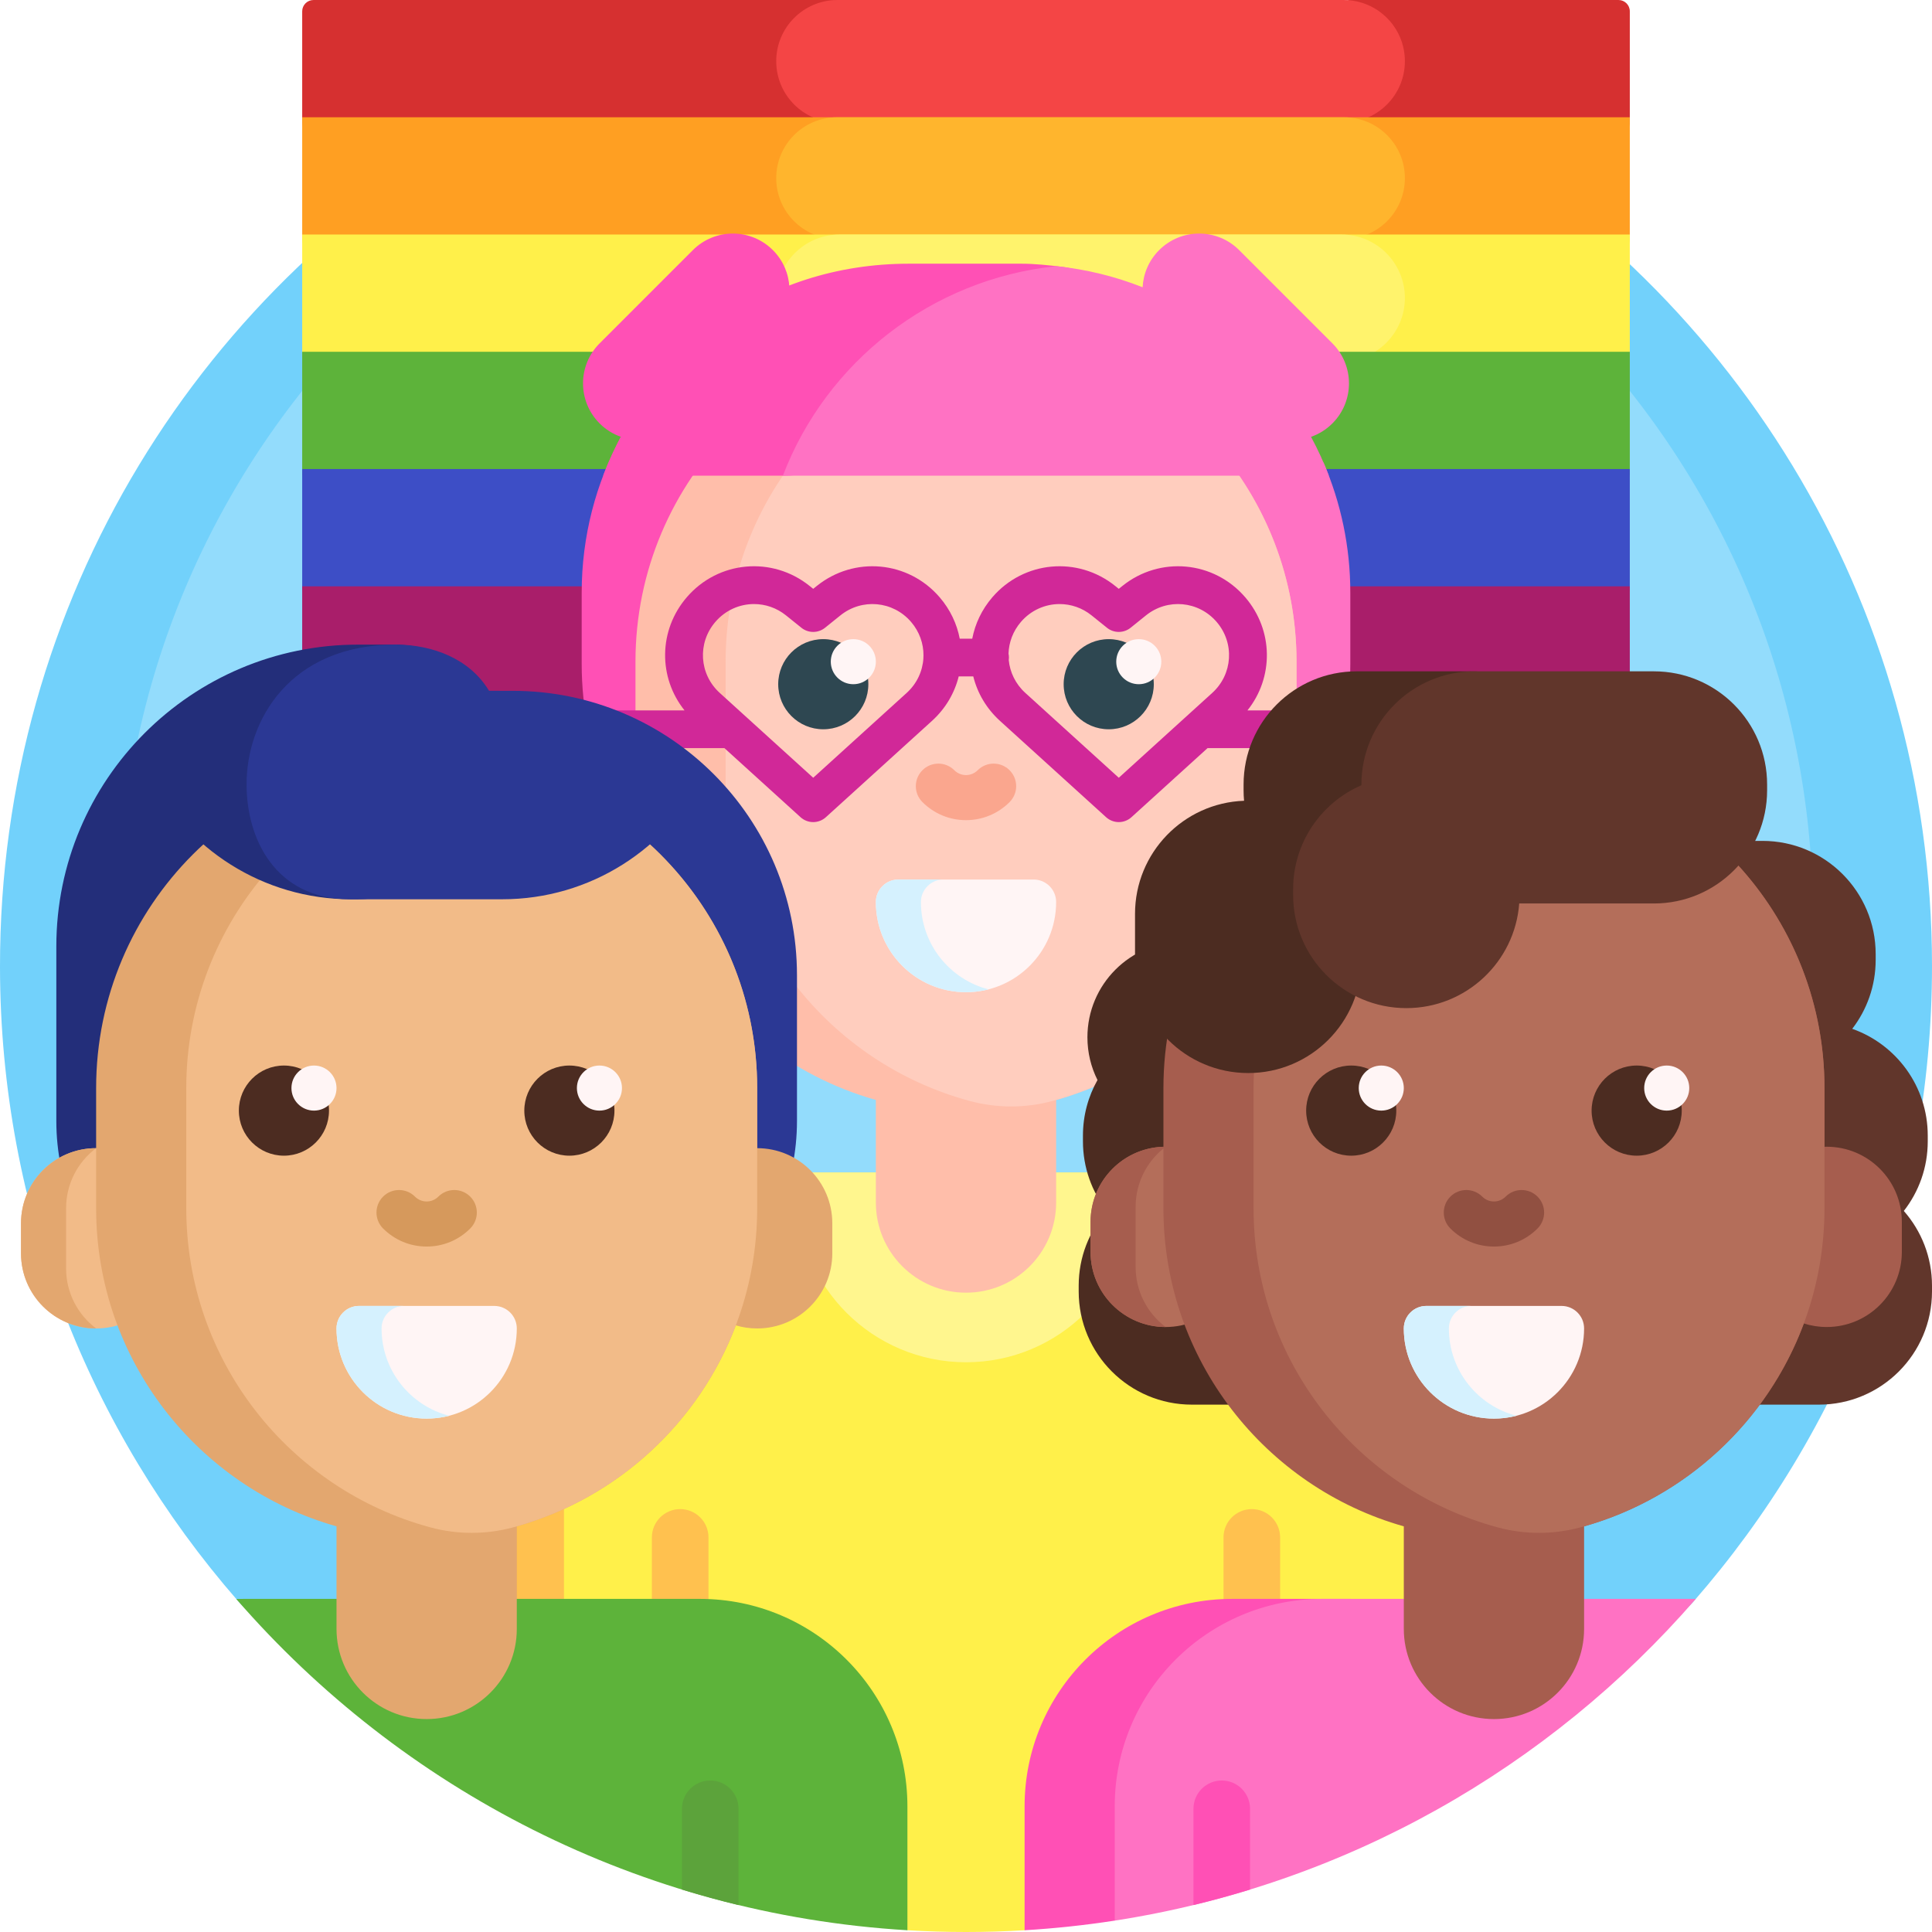
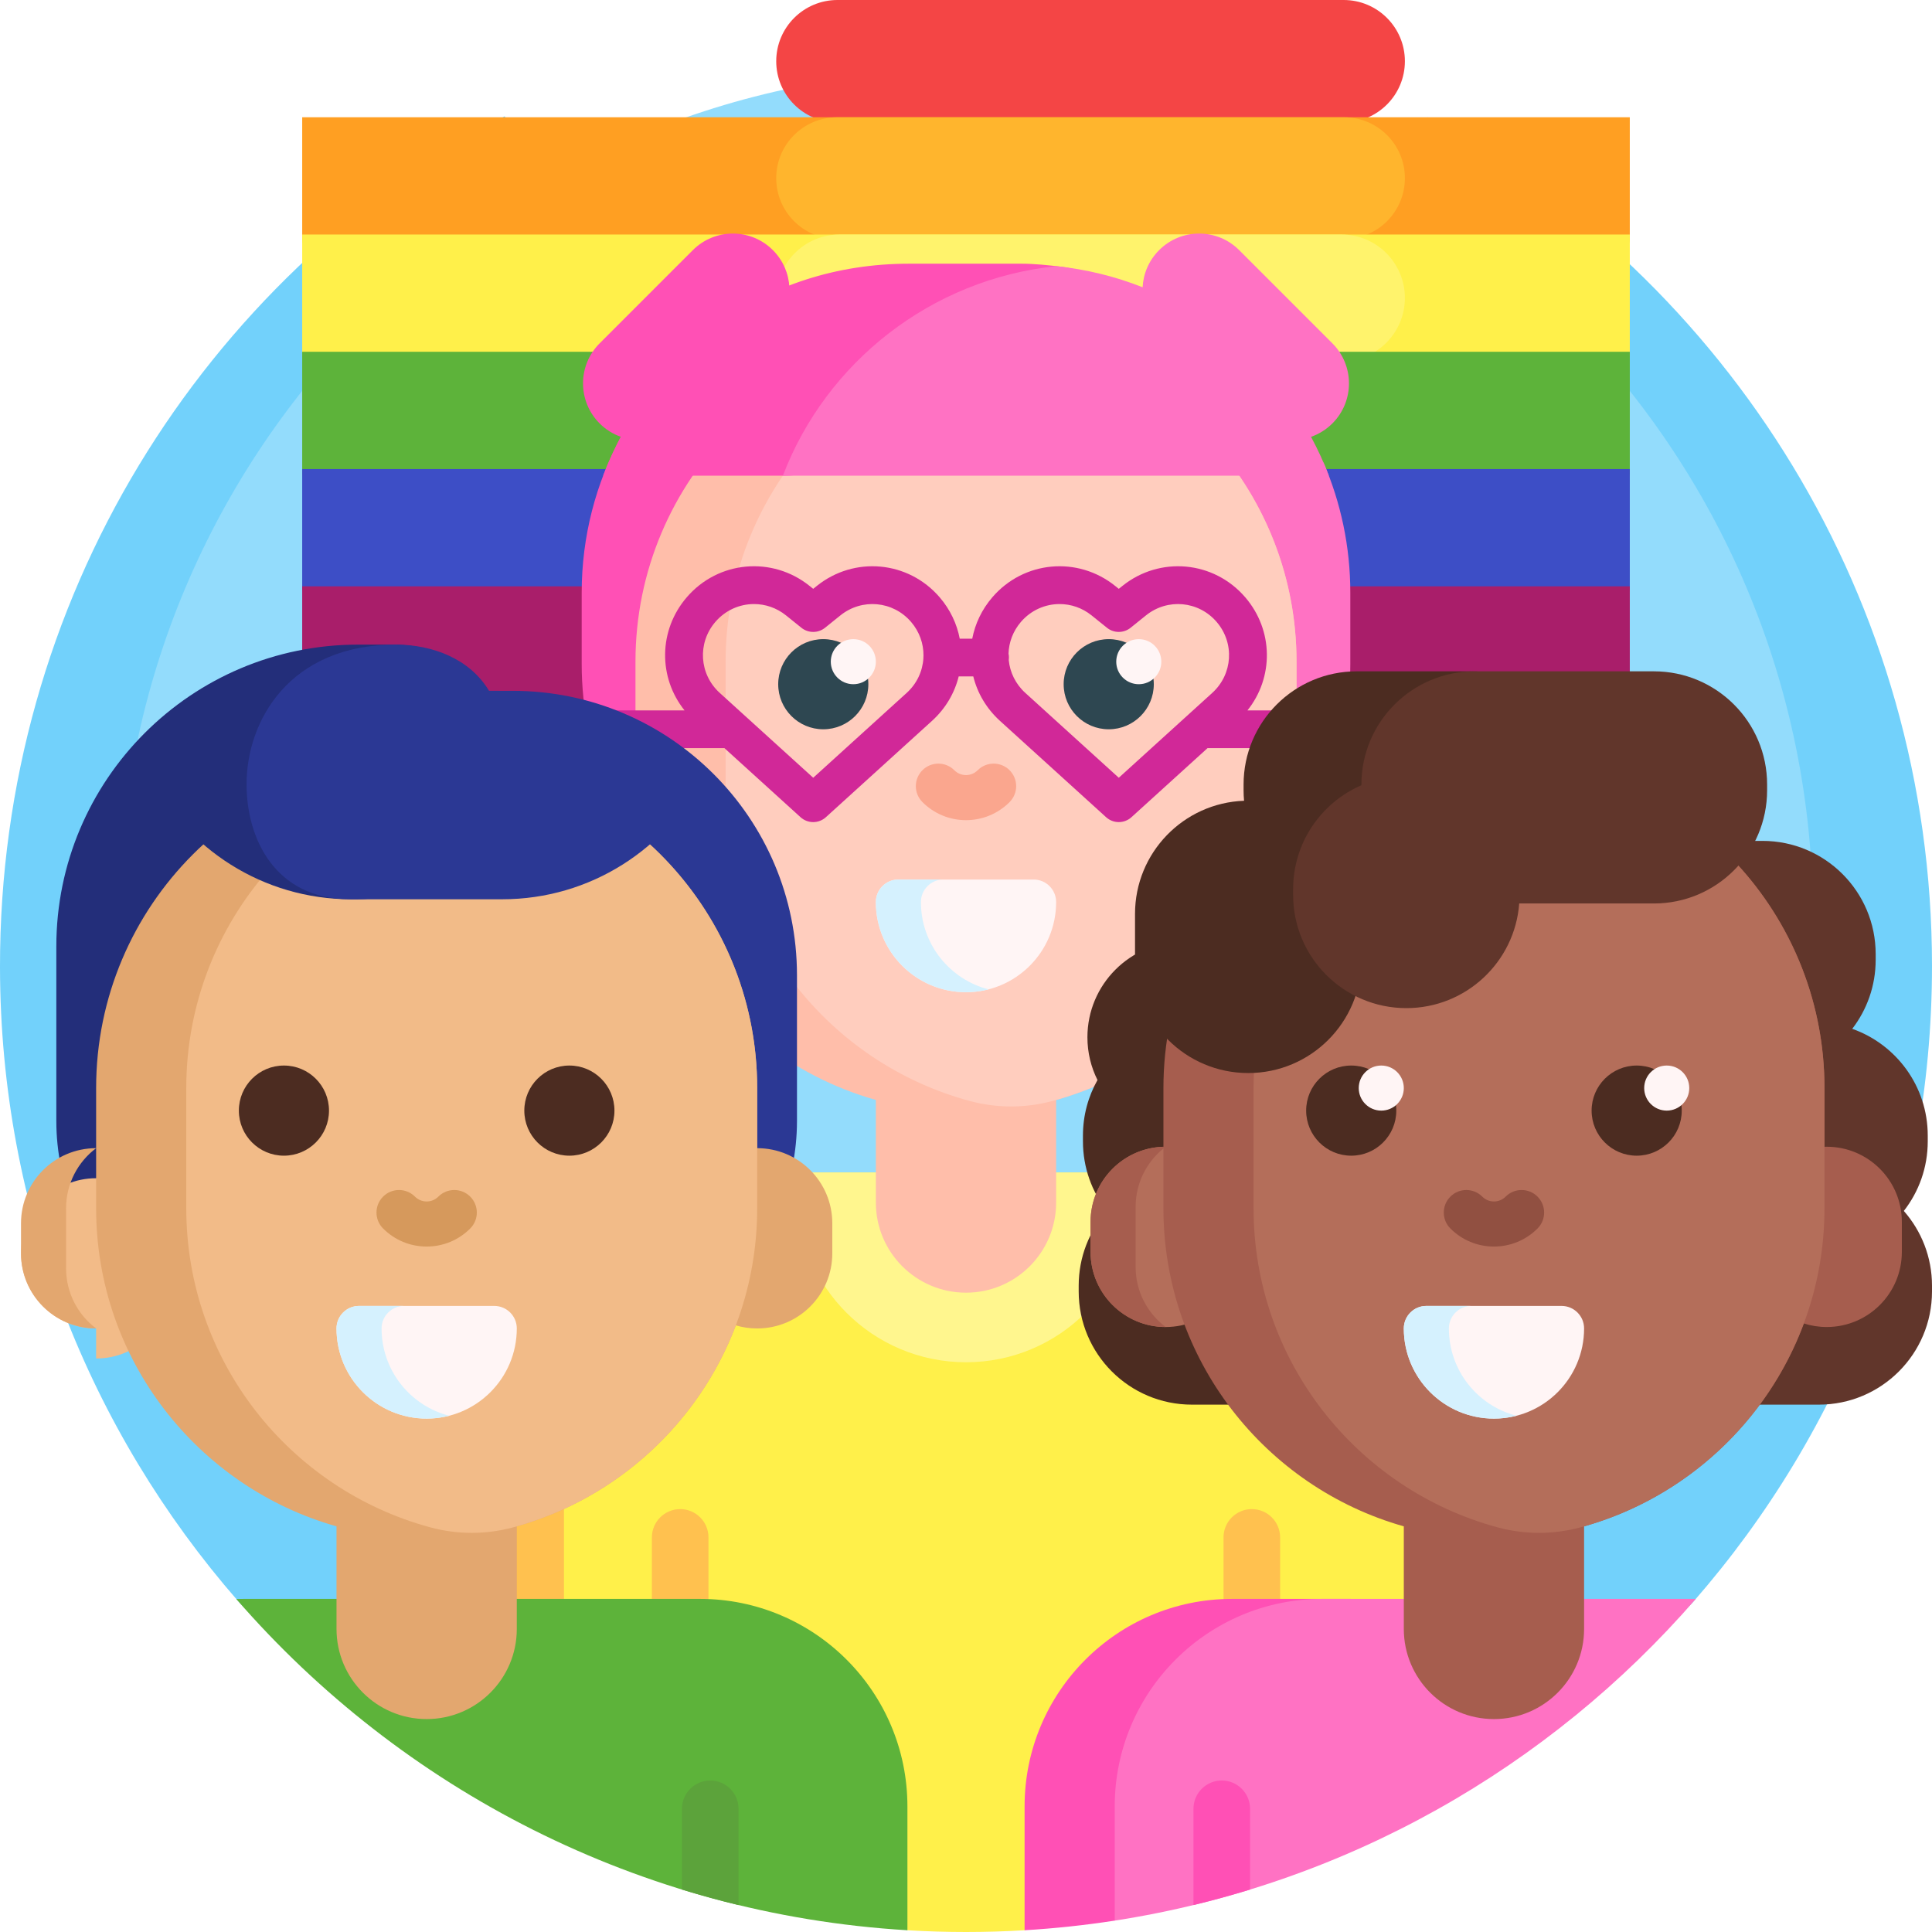
<svg xmlns="http://www.w3.org/2000/svg" id="Capa_1" enable-background="new 0 0 512 512" height="512" viewBox="0 0 512 512" width="512">
  <g>
    <path d="m512 256c0 64.479-23.838 123.389-63.181 168.401-4.226 4.835-10.349 7.592-16.771 7.592h-351.894c-6.587 0-12.846-2.86-17.175-7.825-39.152-44.9-62.893-103.587-62.979-167.818-.13-97.522 53.764-182.175 133.715-225.519 32.775 42.448 76.636 68.065 124.734 67.167 46.34-.866 88.307-26.047 119.903-66.922 79.622 43.404 133.648 127.854 133.648 224.924z" fill="#72d1fb" />
    <path d="m480.447 243c0 123.959-100.488 224.447-224.447 224.447s-224.447-100.489-224.447-224.447 100.488-224.447 224.447-224.447 224.447 100.488 224.447 224.447z" fill="#93dcfc" />
-     <path d="m428.915 35.515h-345.83c-1.657 0-3-1.343-3-3v-29.515c0-1.657 1.343-3 3-3h138.845l10.553 3.426h115.574l9.436-3.426h71.422c1.657 0 3 1.343 3 3v29.515c0 1.657-1.344 3-3 3z" fill="#d63030" />
    <path d="m356.086 32.447h-134.155c-8.96 0-16.223-7.263-16.223-16.223 0-8.96 7.263-16.223 16.223-16.223h134.156c8.96 0 16.223 7.263 16.223 16.223 0 8.959-7.264 16.223-16.224 16.223z" fill="#f44545" />
    <path d="m428.915 66.591h-345.83c-1.657 0-3-1.343-3-3v-32.515h351.829v32.515c.001 1.657-1.343 3-2.999 3z" fill="#ff9f22" />
    <path d="m356.178 63.34h-134.338c-8.91 0-16.132-7.223-16.132-16.132 0-8.91 7.223-16.132 16.132-16.132h134.338c8.91 0 16.132 7.223 16.132 16.132 0 8.91-7.223 16.132-16.132 16.132z" fill="#ffb52d" />
    <path d="m427.666 97.667h-343.332c-2.346 0-4.248-1.902-4.248-4.248v-31.267h351.829v31.267c0 2.346-1.902 4.248-4.249 4.248z" fill="#fff04a" />
    <path d="m355.503 95.766h-132.989c-9.282 0-16.807-7.525-16.807-16.807 0-9.282 7.525-16.807 16.807-16.807h132.988c9.282 0 16.807 7.525 16.807 16.807.001 9.282-7.524 16.807-16.806 16.807z" fill="#fff36c" />
    <path d="m428.394 128.743h-344.788c-1.944 0-3.52-1.576-3.52-3.52v-31.995h351.829v31.995c0 1.944-1.576 3.52-3.521 3.52z" fill="#5db33a" />
    <path d="m427.75 159.819h-343.5c-2.3 0-4.165-1.865-4.165-4.165v-31.351h351.829v31.351c.001 2.3-1.864 4.165-4.164 4.165z" fill="#3d4ec6" />
    <path d="m431.915 190.895h-351.83v-35.515h351.829v35.515z" fill="#a91e6a" />
    <path d="m156.212 365.722v93.108h-30.638v-93.108c0-30.376 24.624-55 55-55h30.638c-30.376 0-55 24.624-55 55z" fill="#ffc14f" />
    <path d="m271.525 511.537c-5.136.307-10.312.463-15.525.463s-10.389-.156-15.525-.463c-2.046-.122-6.119-28.834-6.119-28.834 0-30.376-24.624-55-55-55h-29.894v-61.981c0-30.376 24.624-55 55-55h120.926c30.375 0 55 24.624 55 55v61.981h-47.745c-30.376 0-55 24.624-55 55 .001 0-4.072 28.711-6.118 28.834z" fill="#fff04a" />
    <path d="m187.756 407.427v25.511c-5.06-1.221-10.062-2.593-15-4.11v-21.401c0-4.142 3.358-7.5 7.5-7.5s7.5 3.357 7.5 7.5zm143.988-7.5c-4.142 0-7.5 3.358-7.5 7.5v21.401c4.938 1.517 9.94 2.889 15 4.11v-25.511c0-4.143-3.358-7.5-7.5-7.5z" fill="#ffc14f" />
    <path d="m256 361.013c-24.736 0-44.788-20.052-44.788-44.788v-5.503h89.577v5.503c-.001 24.736-20.053 44.788-44.789 44.788z" fill="#fff68e" />
    <path d="m350.743 122.574c4.571 10.573 7.104 22.232 7.104 34.484v18.901c0 45.85-35.475 83.415-80.475 86.744-45-3.329-80.475-40.894-80.475-86.744v-18.901c0-12.251 2.533-23.911 7.104-34.484z" fill="#ff72c3" />
    <path d="m274.912 262.851c-1.342.062-2.692.093-4.049.093h-29.725c-48.04 0-86.984-38.944-86.984-86.984v-18.901c0-14.944 3.769-29.008 10.408-41.293-2.067-.72-4.008-1.906-5.66-3.558-5.858-5.858-5.858-15.355 0-21.213l24.707-24.707c5.858-5.858 15.355-5.858 21.213 0 2.734 2.734 4.192 6.26 4.374 9.84 9.889-3.906 20.665-6.053 31.943-6.053h29.725c1.357 0 2.707.031 4.049.093-46.16 2.115-82.935 40.209-82.935 86.891v18.901c-.001 46.682 36.774 84.776 82.934 86.891z" fill="#ff50b5" />
    <path d="m256 342.573c-13.194 0-23.889-10.695-23.889-23.889v-31.056c0-13.193 10.695-23.889 23.889-23.889 13.193 0 23.889 10.695 23.889 23.889v31.056c0 13.194-10.696 23.889-23.889 23.889z" fill="#ffbeaa" />
    <path d="m343.593 175.351v31.852c0 48.376-39.217 87.593-87.593 87.593-48.376 0-87.593-39.217-87.593-87.593v-31.852c0-48.376 39.217-87.593 87.593-87.593 48.376.001 87.593 39.217 87.593 87.593z" fill="#ffbeaa" />
    <path d="m343.593 175.351v31.852c0 40.446-27.413 74.488-64.672 84.563-7.185 1.943-14.768 1.943-21.952 0-37.259-10.075-64.672-44.117-64.672-84.563v-31.852c0-44.325 32.923-80.959 75.648-86.785 42.725 5.826 75.648 42.461 75.648 86.785z" fill="#ffcdbe" />
    <path d="m244.454 212.563c-2.333-2.333-2.333-6.114 0-8.447 2.332-2.331 6.114-2.331 8.446 0 .83.83 1.93 1.287 3.1 1.287s2.27-.457 3.1-1.287c2.332-2.331 6.114-2.331 8.446 0 2.333 2.333 2.333 6.114 0 8.447-3.086 3.086-7.186 4.785-11.546 4.785s-8.46-1.699-11.546-4.785z" fill="#faa68e" />
    <path d="m230.12 181.323c0 6.597-5.348 11.944-11.944 11.944-6.597 0-11.944-5.348-11.944-11.944s5.348-11.944 11.944-11.944c6.597 0 11.944 5.348 11.944 11.944zm63.704-11.944c-6.597 0-11.944 5.348-11.944 11.944s5.348 11.944 11.944 11.944c6.597 0 11.944-5.348 11.944-11.944s-5.347-11.944-11.944-11.944z" fill="#2e4751" />
    <path d="m232.111 175.351c0 3.298-2.674 5.972-5.972 5.972s-5.972-2.674-5.972-5.972 2.674-5.972 5.972-5.972 5.972 2.674 5.972 5.972zm69.676-5.972c-3.298 0-5.972 2.674-5.972 5.972s2.674 5.972 5.972 5.972 5.972-2.674 5.972-5.972-2.674-5.972-5.972-5.972z" fill="#fff5f5" />
    <path d="m240.946 69.882h29.725c3.489 0 7.123.397 10.505.797 34.688 4.098-38.575 55.376-73.505 55.376h-47.83c12.49-32.731 42.393-56.173 81.105-56.173z" fill="#ff50b5" />
    <path d="m353.099 112.207c-1.652 1.652-3.593 2.838-5.66 3.558 1.787 3.307 3.367 6.743 4.72 10.29h-144.684c11.461-30.036 39.285-52.087 72.44-55.516 8.002.827 15.682 2.74 22.891 5.587.182-3.579 1.64-7.106 4.374-9.84 5.858-5.858 15.355-5.858 21.213 0l24.707 24.707c5.857 5.859 5.857 15.356-.001 21.214z" fill="#ff72c3" />
    <path d="m355.397 188.268h-24.815c6.984-8.707 6.948-21.223-.58-29.979-8.325-9.684-22.637-10.996-32.583-2.988l-.93.748-.929-.748c-9.946-8.007-24.26-6.695-32.584 2.987-2.806 3.263-4.571 7.05-5.32 10.966h-3.316c-.749-3.917-2.514-7.703-5.32-10.966-8.325-9.683-22.637-10.995-32.583-2.988l-.93.748-.929-.748c-9.948-8.009-24.26-6.694-32.583 2.987-7.528 8.756-7.565 21.272-.58 29.979h-25.605c-2.762 0-5 2.239-5 5s2.238 5 5 5h36.085c.031 0 .061-.001.092-.001l20.16 18.301c.953.865 2.156 1.298 3.36 1.298s2.407-.433 3.36-1.298l28.126-25.532c3.618-3.284 5.988-7.403 7.074-11.781h3.86c1.086 4.378 3.456 8.497 7.074 11.781l28.126 25.532c.953.865 2.156 1.298 3.36 1.298s2.407-.433 3.36-1.298l20.159-18.3h35.388c2.762 0 5-2.239 5-5s-2.235-4.998-4.997-4.998zm-115.122-4.636-24.766 22.481-24.765-22.481c-5.464-4.959-5.976-13.228-1.164-18.824 2.682-3.12 6.445-4.728 10.243-4.728 2.976 0 5.974.988 8.486 3.011l4.064 3.271c1.83 1.474 4.439 1.474 6.27 0l4.065-3.271c5.717-4.603 13.944-3.85 18.73 1.717 2.233 2.598 3.319 5.771 3.295 8.923-.018.172-.027.347-.027.524 0 .062.002.123.004.184-.203 3.394-1.698 6.709-4.435 9.193zm56.215 22.481-24.766-22.481c-2.6-2.36-4.077-5.469-4.395-8.682.032-.227.048-.459.048-.695 0-.355-.037-.702-.108-1.036.091-2.981 1.177-5.954 3.289-8.411 2.684-3.12 6.447-4.728 10.244-4.728 2.977 0 5.975.988 8.487 3.011l4.064 3.271c1.83 1.474 4.439 1.474 6.27 0l4.065-3.272c5.719-4.603 13.944-3.848 18.729 1.718 4.811 5.596 4.299 13.864-1.165 18.824z" fill="#d12898" />
    <path d="m326.525 423.722h31.66c-30.376 0-55 24.624-55 55 0 0-5.188 29.864-7.801 30.267-7.841 1.211-15.799 2.066-23.858 2.548v-32.815c-.001-30.376 24.623-55 54.999-55z" fill="#ff50b5" />
    <path d="m295.414 508.984v-30.263c0-30.376 24.624-55 55-55h98.996c-38.792 44.695-92.818 75.809-153.996 85.263z" fill="#ff72c3" />
    <path d="m316.279 504.862v-25.51c0-4.142 3.358-7.5 7.5-7.5s7.5 3.358 7.5 7.5v21.4c-4.938 1.516-9.939 2.888-15 4.11z" fill="#ff50b5" />
    <path d="m240.475 478.722v32.815c-70.935-4.243-134.088-37.371-177.856-87.782.641-.022 1.284-.033 1.93-.033h120.926c30.376 0 55 24.624 55 55z" fill="#5db33a" />
    <path d="m180.721 500.752v-21.401c0-4.142 3.358-7.5 7.5-7.5s7.5 3.358 7.5 7.5v25.511c-5.061-1.221-10.062-2.593-15-4.11z" fill="#5ca33b" />
    <path d="m211.208 258.439v38.612c0 33.132-26.859 59.992-59.992 59.992h-63.83c-33.132 0-59.992-26.859-59.992-59.992v-33.986c0-44.178 35.813-79.992 79.992-79.992h28.457c41.623.001 75.365 33.743 75.365 75.366z" fill="#2b3894" />
    <path d="m134.911 201.259v95.792c0 33.132-26.859 59.992-59.992 59.992-33.132 0-59.992-26.859-59.992-59.992v-46.23c0-44.178 35.813-79.992 79.992-79.992h9.563c16.805.001 30.429 13.624 30.429 30.43z" fill="#232e7a" />
-     <path d="m25.475 352.055c-10.995 0-19.907-8.913-19.907-19.907v-7.963c0-10.995 8.913-19.907 19.907-19.907 10.995 0 19.907 8.913 19.907 19.907v7.963c.001 10.994-8.912 19.907-19.907 19.907z" fill="#f2bb88" />
+     <path d="m25.475 352.055c-10.995 0-19.907-8.913-19.907-19.907c0-10.995 8.913-19.907 19.907-19.907 10.995 0 19.907 8.913 19.907 19.907v7.963c.001 10.994-8.912 19.907-19.907 19.907z" fill="#f2bb88" />
    <path d="m17.512 320.203v15.926c0 6.512 3.127 12.294 7.961 15.926-10.994-.001-19.906-8.913-19.906-19.907v-7.963c0-10.994 8.912-19.907 19.906-19.907-4.833 3.631-7.961 9.413-7.961 15.925zm183.149-15.926v-15.926c0-48.376-39.216-87.593-87.593-87.593-48.376 0-87.593 39.216-87.593 87.593v31.852c0 40.094 26.939 73.897 63.704 84.295v27.186c0 13.193 10.695 23.889 23.889 23.889 13.193 0 23.889-10.695 23.889-23.889v-27.186c26.744-7.564 48.288-27.513 58.046-53.259 1.793.531 3.692.816 5.658.816 10.995 0 19.907-8.913 19.907-19.907v-7.963c0-10.995-8.913-19.908-19.907-19.908z" fill="#e3a76f" />
    <path d="m200.661 288.351v31.852c0 40.446-27.413 74.488-64.672 84.563-7.185 1.943-14.768 1.943-21.952 0-37.259-10.075-64.672-44.117-64.672-84.563v-31.852c0-44.324 32.923-80.959 75.648-86.785 42.725 5.826 75.648 42.461 75.648 86.785z" fill="#f2bb88" />
    <path d="m101.522 325.563c-2.333-2.333-2.333-6.114 0-8.447 2.332-2.331 6.114-2.331 8.446 0 .83.83 1.93 1.287 3.1 1.287s2.27-.457 3.1-1.287c2.332-2.331 6.114-2.331 8.446 0 2.333 2.333 2.333 6.114 0 8.447-3.086 3.086-7.186 4.785-11.546 4.785s-8.46-1.699-11.546-4.785z" fill="#d6995c" />
    <path d="m87.188 294.323c0 6.597-5.348 11.944-11.944 11.944-6.597 0-11.944-5.348-11.944-11.944 0-6.597 5.348-11.944 11.944-11.944 6.597 0 11.944 5.348 11.944 11.944zm63.704-11.944c-6.597 0-11.944 5.348-11.944 11.944 0 6.597 5.348 11.944 11.944 11.944 6.597 0 11.944-5.348 11.944-11.944.001-6.596-5.347-11.944-11.944-11.944z" fill="#4c2c21" />
-     <path d="m89.179 288.351c0 3.298-2.674 5.972-5.972 5.972s-5.972-2.674-5.972-5.972 2.674-5.972 5.972-5.972 5.972 2.674 5.972 5.972zm69.676-5.972c-3.298 0-5.972 2.674-5.972 5.972s2.674 5.972 5.972 5.972 5.972-2.674 5.972-5.972-2.674-5.972-5.972-5.972z" fill="#fff5f5" />
    <path d="m93.068 238.317c-23.4 0-43.671-13.398-53.561-32.941 14.376-13.812 33.902-22.302 55.412-22.302h-2.535c1.099 0 2.192.022 3.28.066 35.707 1.44 35.006 54.763-.728 55.173-.233.002-1.868.004-1.868.004z" fill="#232e7a" />
    <path d="m186.629 205.376c-9.89 19.543-30.161 32.941-53.561 32.941h-40c-.234 0-.468-.001-.701-.004-19.305-.221-27.024-15.822-27.024-30.47 0-16.948 11.487-37.01 39.572-37.01 9.811 0 19.659 3.827 24.681 12.241h1.621c21.51 0 41.036 8.49 55.412 22.302z" fill="#2b3894" />
    <path d="m417.085 302.468c0 8.159-3.257 15.558-8.543 20.966 3.451 4.886 5.479 10.85 5.479 17.287v1.523c0 16.569-13.431 30-30 30h-68.157c-16.569 0-30-13.431-30-30v-1.523c0-7.591 2.82-14.523 7.468-19.807-3.973-5.088-6.34-11.491-6.34-18.447v-1.523c0-5.35 1.401-10.373 3.856-14.723-1.709-3.41-2.671-7.26-2.671-11.334 0-13.993 11.344-25.337 25.337-25.337 12.652 0 23.138 9.273 25.032 21.394h48.54c16.569 0 30 13.431 30 30v1.524z" fill="#4c2c21" />
    <path d="m512 340.722v1.523c0 16.569-13.431 30-30 30h-73.468c-16.569 0-30-13.431-30-30v-1.523c0-7.269 2.586-13.935 6.887-19.127-4.302-5.192-6.887-11.857-6.887-19.127v-1.523c0-7.672 2.881-14.672 7.619-19.977-9.58-5.01-16.117-15.042-16.117-26.601v-1.523c0-16.569 13.431-30 30-30h67.039c16.569 0 30 13.431 30 30v1.523c0 6.88-2.316 13.22-6.212 18.281 11.658 4.115 20.012 15.23 20.012 28.297v1.523c0 6.956-2.368 13.358-6.341 18.447 4.648 5.284 7.468 12.216 7.468 19.807z" fill="#61362b" />
    <path d="m308.916 351.673c-10.995 0-19.907-8.913-19.907-19.907v-7.963c0-10.995 8.913-19.907 19.907-19.907 10.995 0 19.907 8.913 19.907 19.907v7.963c0 10.994-8.912 19.907-19.907 19.907z" fill="#b46e5a" />
    <path d="m504.009 323.802v7.963c0 10.995-8.913 19.907-19.907 19.907-2.114 0-4.151-.33-6.063-.94-9.666 25.991-31.317 46.152-58.236 53.766v27.186c0 13.193-10.696 23.889-23.889 23.889-13.193 0-23.889-10.695-23.889-23.889v-27.186c-36.765-10.398-63.704-44.201-63.704-84.295v-15.843c-4.495 3.65-7.367 9.22-7.367 15.461v15.926c0 6.512 3.127 12.294 7.962 15.926-10.994-.001-19.906-8.913-19.906-19.907v-7.963c0-10.795 8.593-19.583 19.312-19.898v-15.553c0-48.376 39.217-87.593 87.593-87.593 48.376 0 87.593 39.216 87.593 87.593v15.553c.198-.006.396-.009.596-.009 10.992-.001 19.905 8.912 19.905 19.906z" fill="#a65d4e" />
    <path d="m483.505 288.351v31.852c0 40.446-27.413 74.488-64.672 84.563-7.185 1.943-14.768 1.943-21.952 0-37.259-10.075-64.672-44.117-64.672-84.563v-31.852c0-44.324 32.923-80.959 75.648-86.785 42.726 5.826 75.648 42.461 75.648 86.785z" fill="#b46e5a" />
    <path d="m384.367 325.563c-2.332-2.333-2.332-6.114 0-8.447 2.332-2.331 6.114-2.331 8.446 0 .83.83 1.93 1.287 3.1 1.287s2.27-.457 3.1-1.287c2.332-2.331 6.114-2.331 8.446 0 2.333 2.333 2.333 6.114 0 8.447-3.086 3.086-7.186 4.785-11.546 4.785s-8.461-1.699-11.546-4.785z" fill="#915041" />
    <path d="m370.033 294.323c0 6.597-5.348 11.944-11.944 11.944-6.597 0-11.944-5.348-11.944-11.944 0-6.597 5.348-11.944 11.944-11.944s11.944 5.348 11.944 11.944zm63.704-11.944c-6.597 0-11.944 5.348-11.944 11.944 0 6.597 5.348 11.944 11.944 11.944 6.597 0 11.944-5.348 11.944-11.944s-5.347-11.944-11.944-11.944z" fill="#4c2c21" />
    <path d="m419.802 207.908v1.523c0 16.569-13.432 30-30 30h-29.136c.083.909.126 1.83.126 2.76v12.176c0 16.569-13.431 30-30 30-16.569 0-30-13.431-30-30v-12.176c0-16.199 12.839-29.399 28.897-29.98-.084-.916-.128-1.843-.128-2.781v-1.523c0-16.569 13.431-30 30-30h30.241c16.568.001 30 13.433 30 30.001z" fill="#4c2c21" />
    <path d="m468.303 207.908v1.523c0 16.569-13.431 30-30 30h-35.694c-1.159 15.509-14.11 27.732-29.915 27.732-16.569 0-30-13.431-30-30v-1.523c0-12.34 7.45-22.939 18.098-27.546v-.186c0-16.569 13.431-30 30-30h47.511c16.569 0 30 13.432 30 30z" fill="#61362b" />
    <path d="m372.024 288.351c0 3.298-2.674 5.972-5.972 5.972s-5.972-2.674-5.972-5.972 2.674-5.972 5.972-5.972 5.972 2.674 5.972 5.972zm69.676-5.972c-3.298 0-5.972 2.674-5.972 5.972s2.674 5.972 5.972 5.972 5.972-2.674 5.972-5.972-2.674-5.972-5.972-5.972z" fill="#fff5f5" />
    <path d="m256 262.944c-13.194 0-23.889-10.695-23.889-23.889 0-3.298 2.674-5.972 5.972-5.972h35.833c3.298 0 5.972 2.674 5.972 5.972.001 13.193-10.695 23.889-23.888 23.889zm-142.932 113c-13.194 0-23.889-10.695-23.889-23.889 0-3.298 2.674-5.972 5.972-5.972h35.833c3.298 0 5.972 2.674 5.972 5.972.001 13.193-10.694 23.889-23.888 23.889zm282.845 0c-13.194 0-23.889-10.695-23.889-23.889 0-3.298 2.674-5.972 5.972-5.972h35.833c3.298 0 5.972 2.674 5.972 5.972.001 13.193-10.695 23.889-23.888 23.889z" fill="#fff5f5" />
    <path d="m261.972 262.191c-1.909.491-3.91.753-5.972.753-13.193 0-23.889-10.695-23.889-23.889 0-3.298 2.674-5.972 5.972-5.972h11.944c-3.298 0-5.972 2.674-5.972 5.972.001 11.131 7.614 20.484 17.917 23.136zm-142.932 113c-1.909.491-3.91.753-5.972.753-13.193 0-23.889-10.695-23.889-23.889 0-3.298 2.674-5.972 5.972-5.972h11.944c-3.298 0-5.972 2.674-5.972 5.972.001 11.131 7.614 20.484 17.917 23.136zm282.845 0c-1.909.491-3.91.753-5.972.753-13.193 0-23.889-10.695-23.889-23.889 0-3.298 2.674-5.972 5.972-5.972h11.944c-3.298 0-5.972 2.674-5.972 5.972 0 11.131 7.614 20.484 17.917 23.136z" fill="#d5f1fe" />
  </g>
</svg>